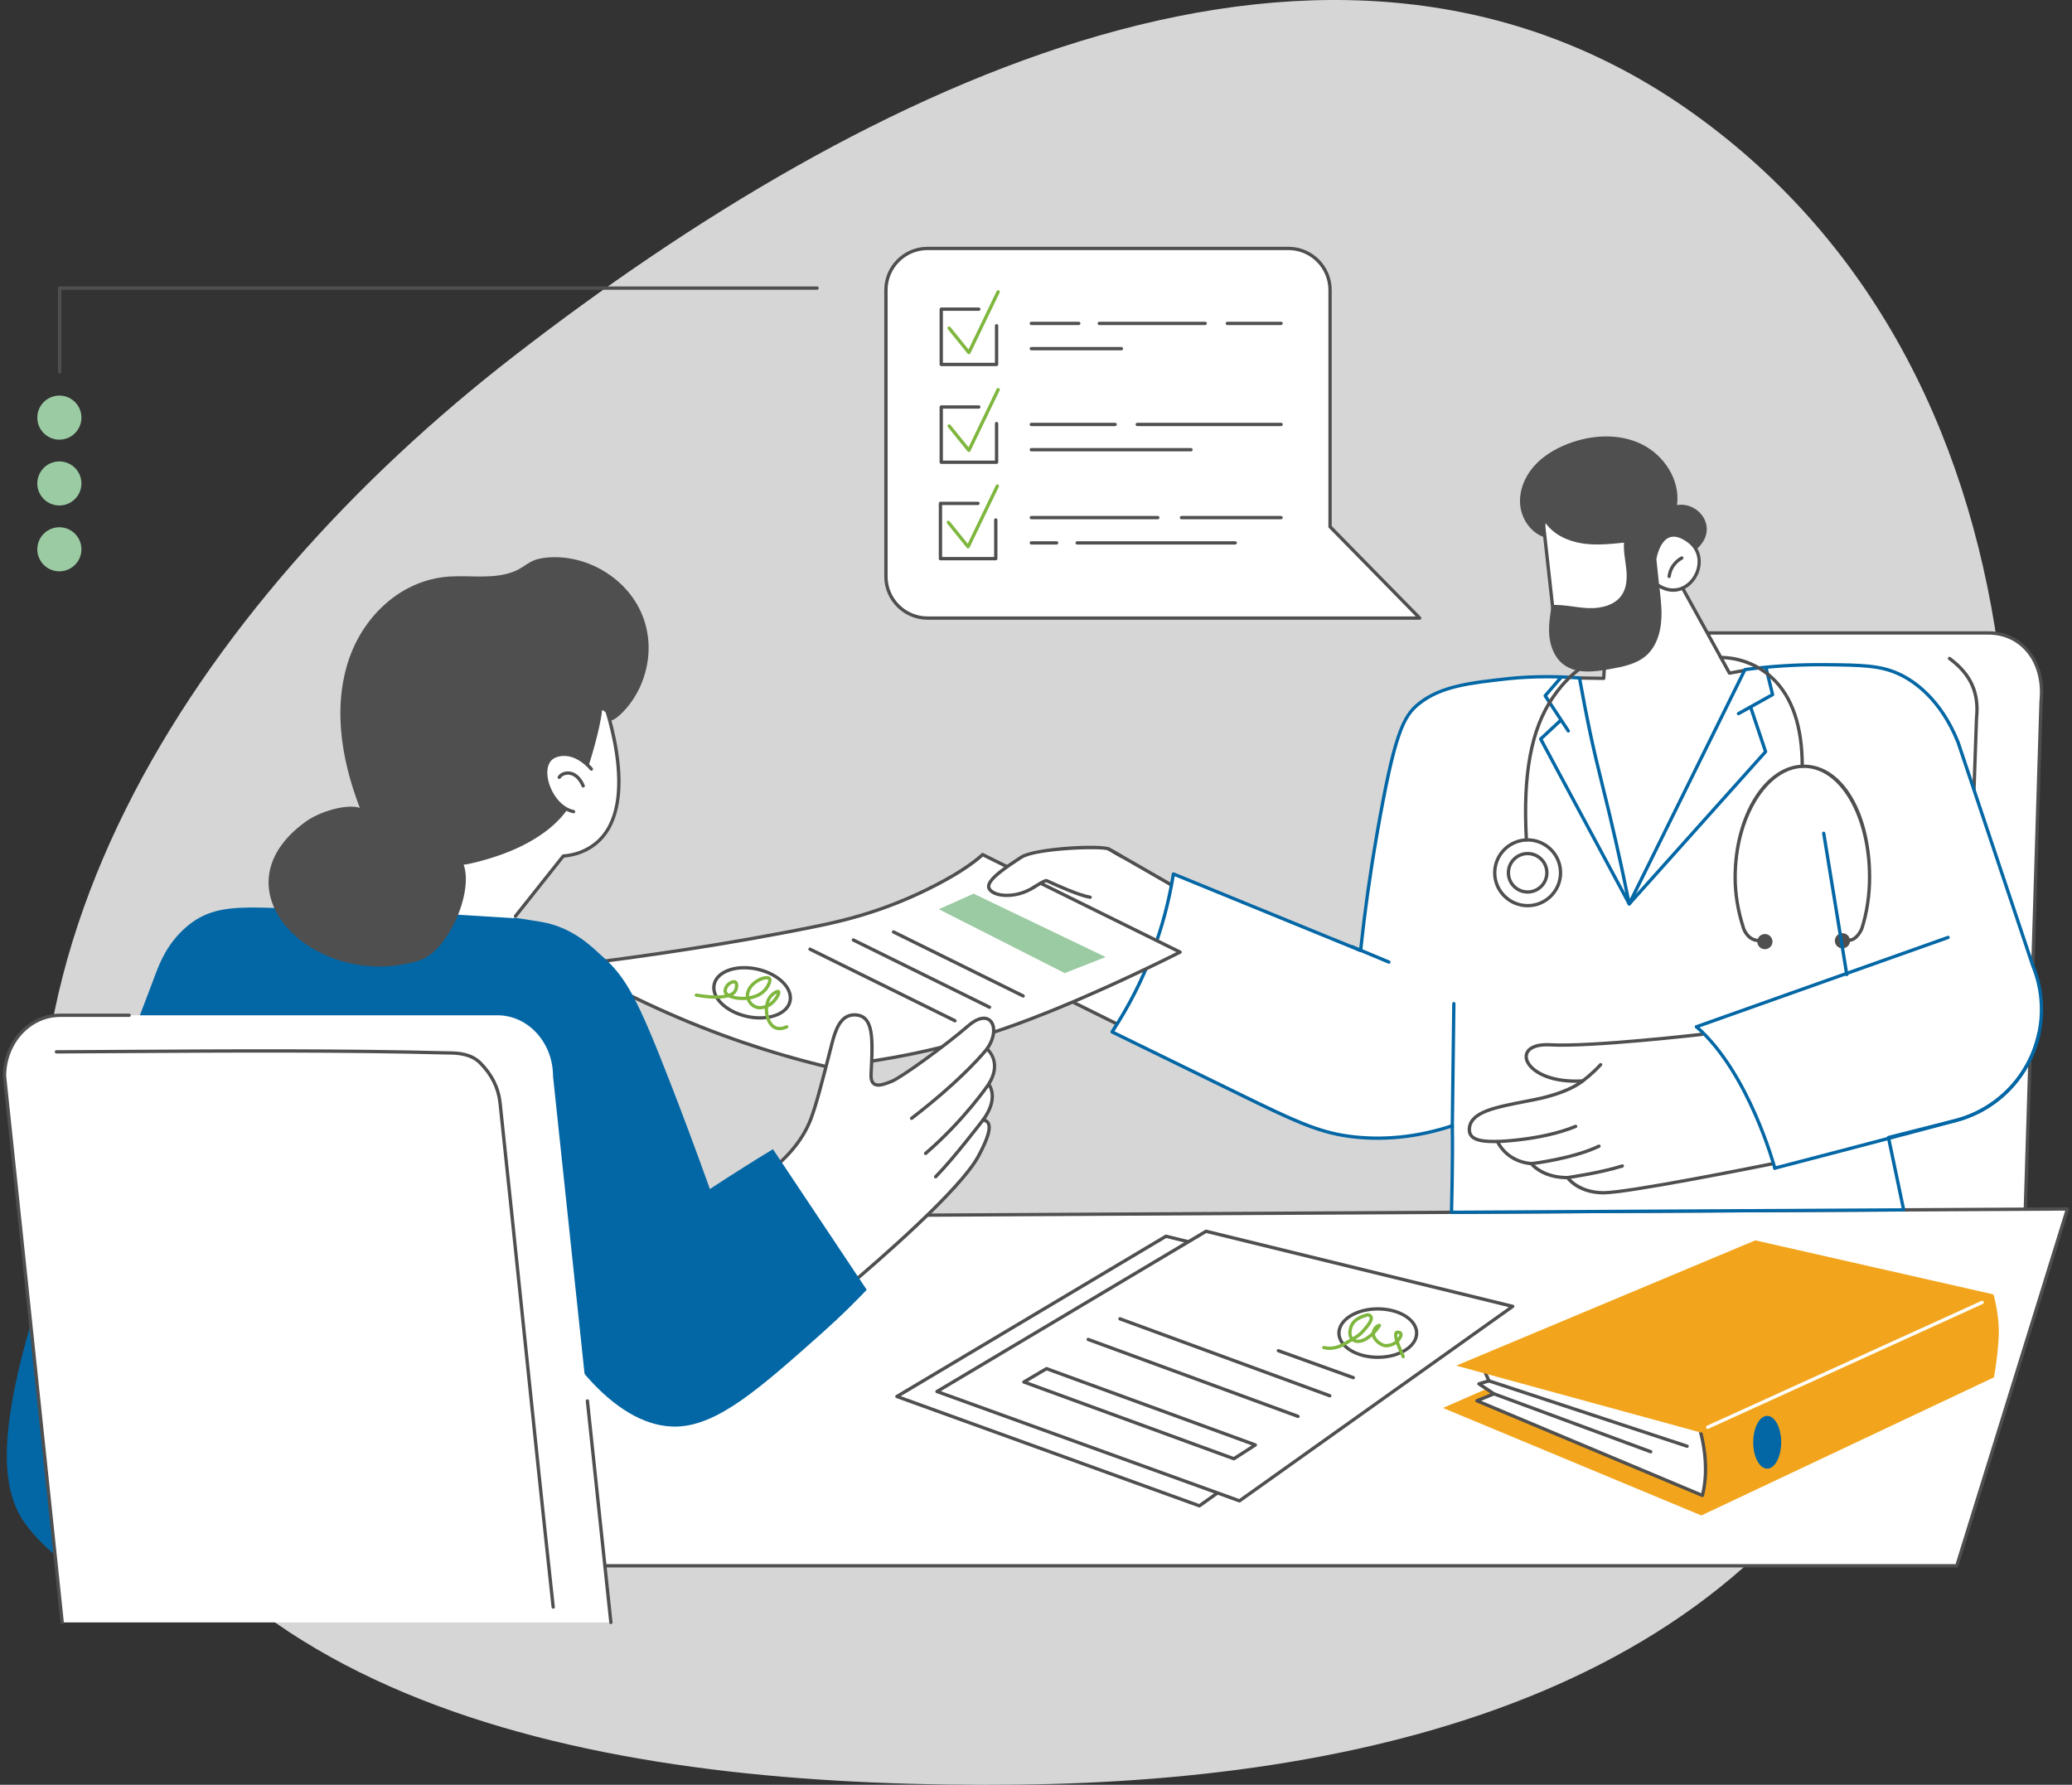
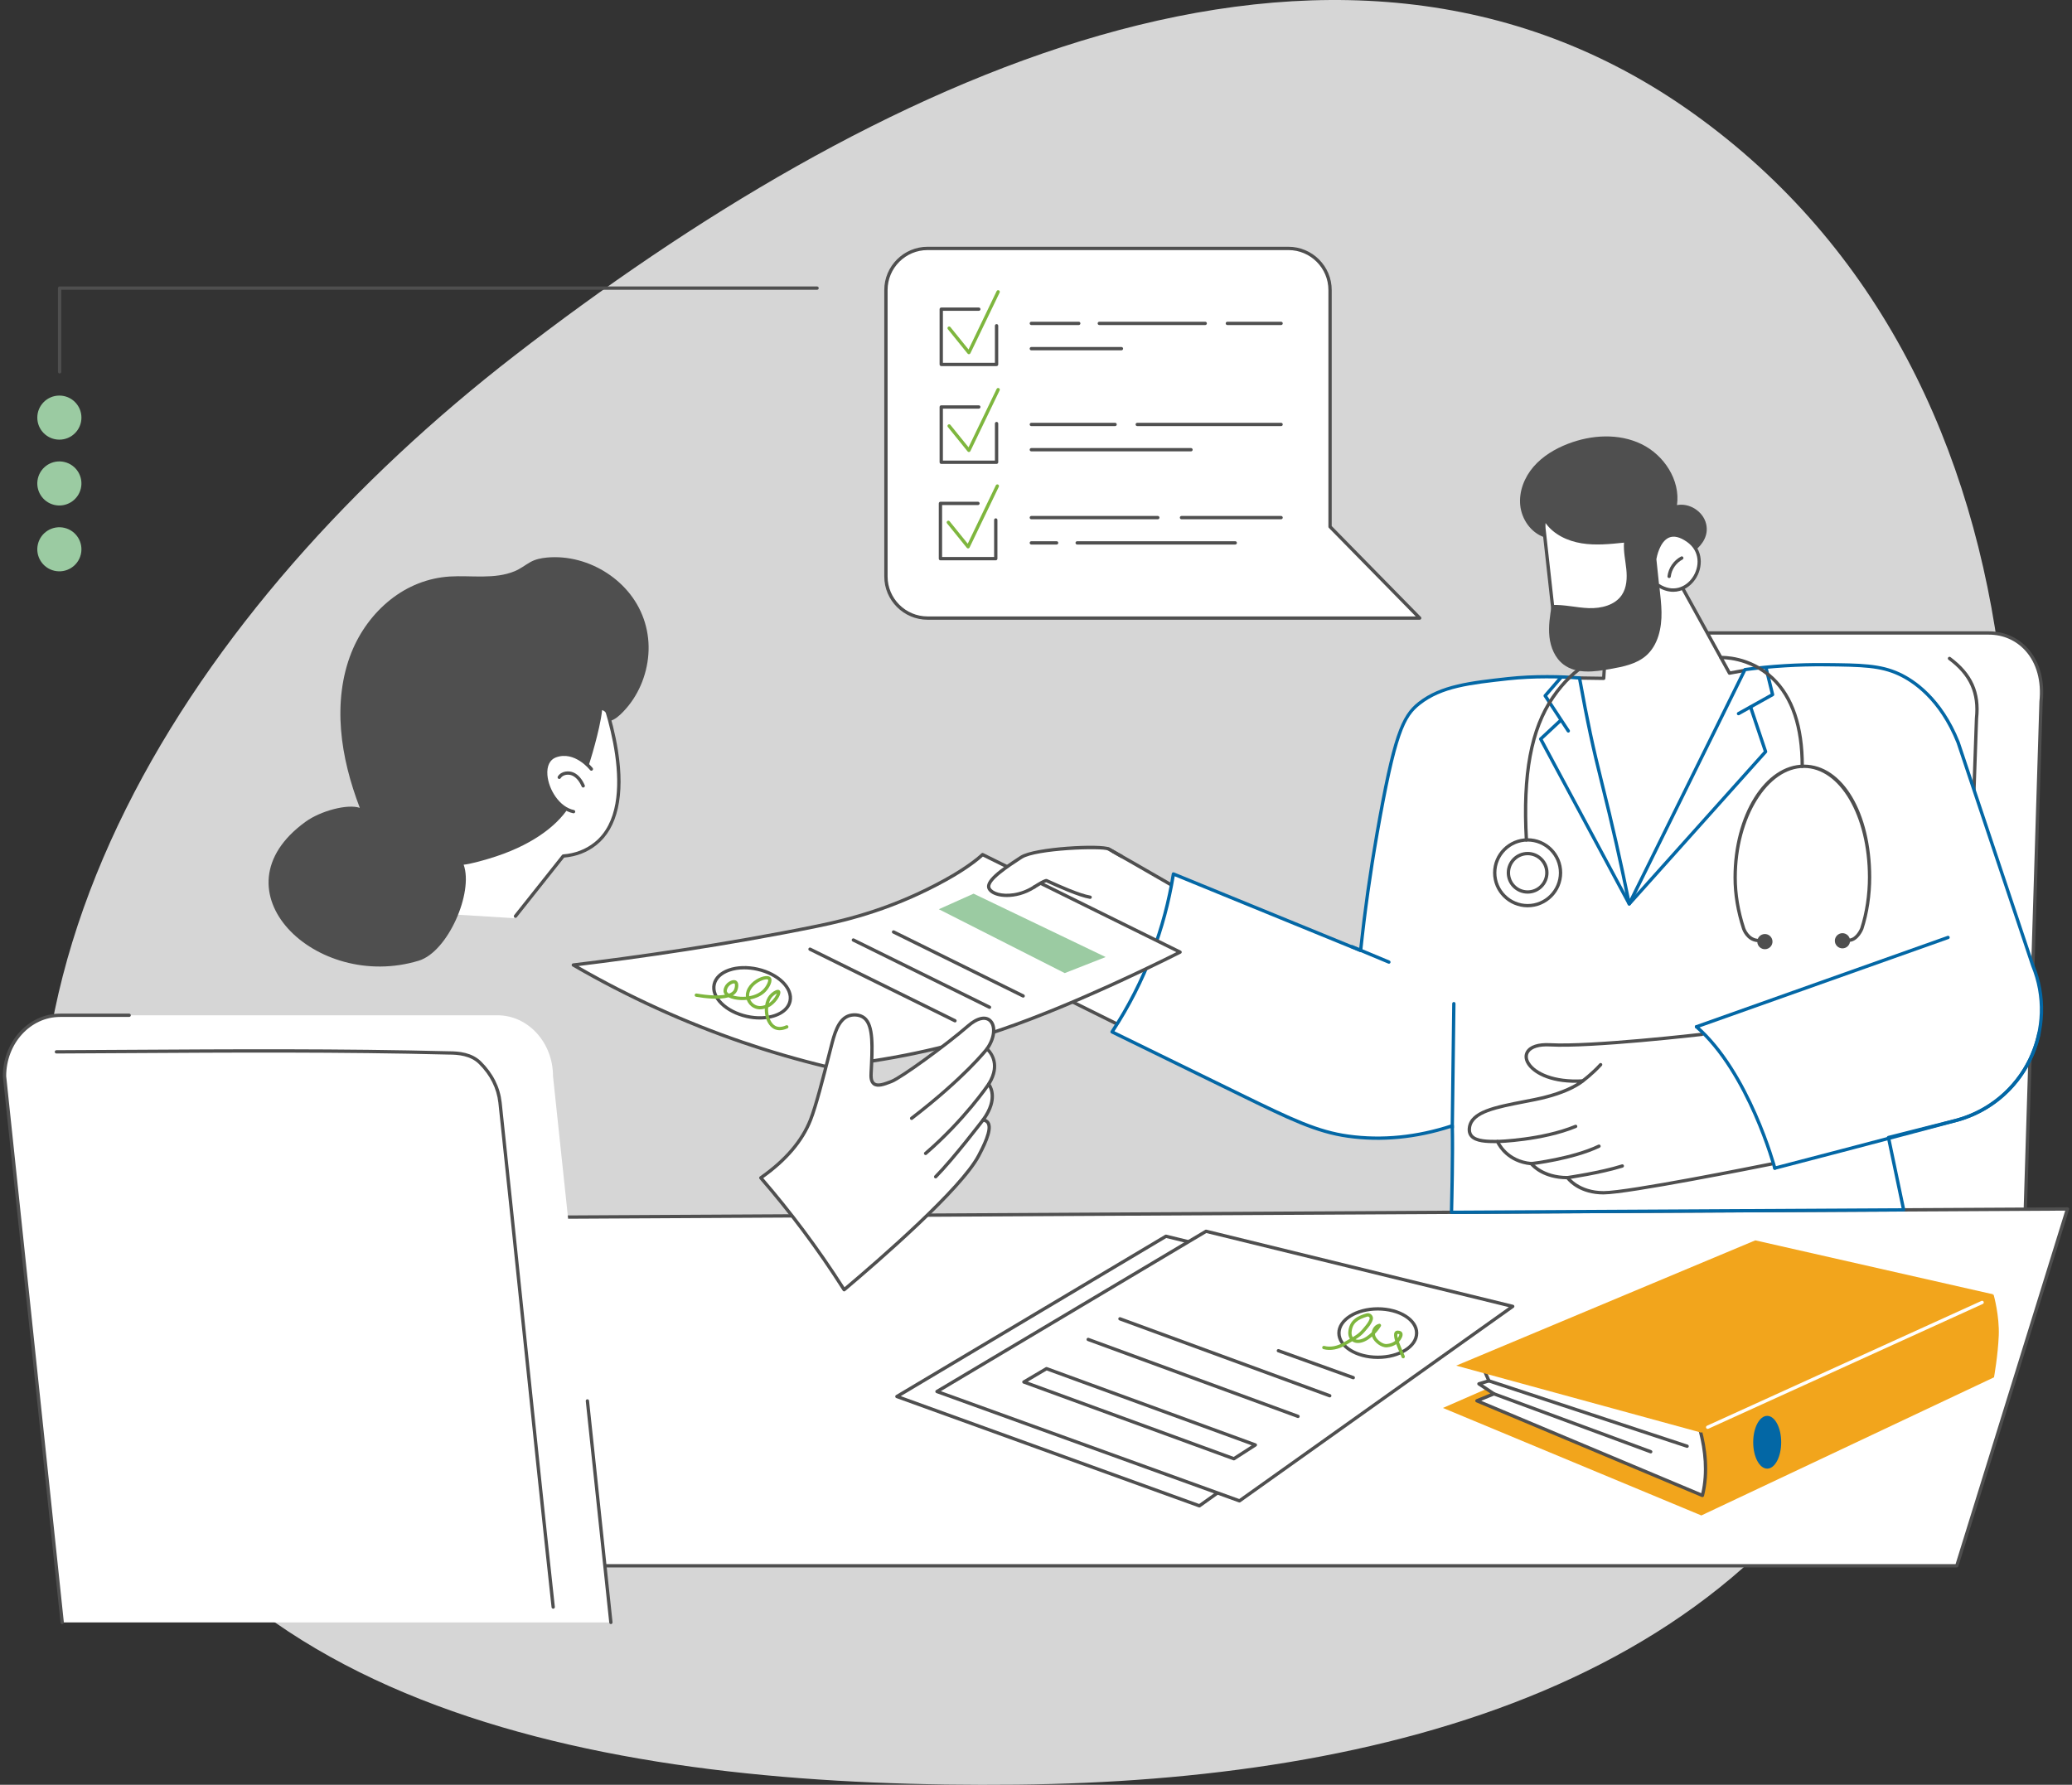
<svg xmlns="http://www.w3.org/2000/svg" width="722" height="622" viewBox="0 0 722 622" fill="none">
  <rect x="0" y="0" width="722" height="622" fill="#333333" stroke="none" />
  <path fill-rule="evenodd" clip-rule="evenodd" d="M354.341 621.944C480.701 620.652 614.215 587.263 662.096 468.92C722.199 320.368 719.571 132.087 589.996 39.495C463.837 -50.656 301.973 28.971 179.303 123.925C68.271 209.87 -20.005 342.131 26.84 475.413C71.062 601.233 222.386 623.292 354.341 621.944Z" fill="white" fill-opacity="0.8" />
  <g clip-path="url(#clip0_926_10048)">
    <path d="M494.696 215.402H323.223C315.21 215.402 308.711 208.913 308.711 200.905V101.075C308.711 93.07 315.207 86.578 323.223 86.578H448.952C456.966 86.578 463.465 93.067 463.465 101.075V183.567L494.696 215.402Z" fill="white" />
    <path d="M494.695 215.978H323.223C314.902 215.978 308.133 209.216 308.133 200.904V101.074C308.133 92.762 314.902 86 323.223 86H448.952C457.273 86 464.042 92.762 464.042 101.074V183.33L495.107 214.997C495.27 215.162 495.318 215.411 495.228 215.624C495.139 215.839 494.929 215.978 494.695 215.978ZM323.223 87.154C315.54 87.154 309.288 93.399 309.288 101.074V200.906C309.288 208.581 315.54 214.826 323.223 214.826H493.322L463.055 183.972C462.95 183.865 462.889 183.721 462.889 183.569V101.074C462.889 93.399 456.638 87.154 448.955 87.154H323.226H323.223Z" fill="#4F4F4F" />
    <path d="M347.262 127.584H327.984C327.664 127.584 327.406 127.327 327.406 127.007V107.749C327.406 107.432 327.664 107.172 327.984 107.172H341.063C341.383 107.172 341.64 107.429 341.64 107.749C341.64 108.069 341.383 108.326 341.063 108.326H328.562V126.43H346.685V113.525C346.685 113.207 346.942 112.948 347.262 112.948C347.583 112.948 347.84 113.205 347.84 113.525V127.007C347.84 127.324 347.583 127.584 347.262 127.584Z" fill="#4F4F4F" />
    <path d="M337.617 123.448C337.444 123.448 337.279 123.37 337.168 123.233L330.284 114.719C330.084 114.47 330.123 114.108 330.37 113.909C330.617 113.709 330.982 113.746 331.182 113.995L337.494 121.801L347.288 101.452C347.427 101.167 347.771 101.043 348.06 101.182C348.346 101.321 348.47 101.665 348.33 101.953L338.14 123.123C338.053 123.302 337.883 123.422 337.686 123.446C337.665 123.448 337.641 123.448 337.62 123.448H337.617Z" fill="#7EB63E" />
    <path d="M446.406 113.279H427.679C427.359 113.279 427.102 113.022 427.102 112.702C427.102 112.382 427.359 112.125 427.679 112.125H446.406C446.726 112.125 446.984 112.382 446.984 112.702C446.984 113.022 446.726 113.279 446.406 113.279Z" fill="#4F4F4F" />
    <path d="M419.967 113.279H383.062C382.742 113.279 382.484 113.022 382.484 112.702C382.484 112.382 382.742 112.125 383.062 112.125H419.967C420.287 112.125 420.545 112.382 420.545 112.702C420.545 113.022 420.287 113.279 419.967 113.279Z" fill="#4F4F4F" />
    <path d="M375.898 113.279H359.375C359.054 113.279 358.797 113.022 358.797 112.702C358.797 112.382 359.054 112.125 359.375 112.125H375.898C376.219 112.125 376.476 112.382 376.476 112.702C376.476 113.022 376.219 113.279 375.898 113.279Z" fill="#4F4F4F" />
    <path d="M390.771 122.084H359.375C359.054 122.084 358.797 121.827 358.797 121.507C358.797 121.187 359.054 120.93 359.375 120.93H390.771C391.091 120.93 391.348 121.189 391.348 121.507C391.348 121.824 391.091 122.084 390.771 122.084Z" fill="#4F4F4F" />
    <path d="M446.406 148.498H396.281C395.96 148.498 395.703 148.241 395.703 147.921C395.703 147.601 395.96 147.344 396.281 147.344H446.406C446.727 147.344 446.984 147.601 446.984 147.921C446.984 148.241 446.727 148.498 446.406 148.498Z" fill="#4F4F4F" />
    <path d="M388.568 148.498H359.375C359.054 148.498 358.797 148.241 358.797 147.921C358.797 147.601 359.054 147.344 359.375 147.344H388.568C388.888 147.344 389.145 147.601 389.145 147.921C389.145 148.241 388.888 148.498 388.568 148.498Z" fill="#4F4F4F" />
    <path d="M415.009 157.303H359.375C359.054 157.303 358.797 157.045 358.797 156.725C358.797 156.405 359.054 156.148 359.375 156.148H415.009C415.329 156.148 415.587 156.405 415.587 156.725C415.587 157.045 415.329 157.303 415.009 157.303Z" fill="#4F4F4F" />
    <path d="M347.262 161.67H327.984C327.664 161.67 327.406 161.413 327.406 161.093V141.835C327.406 141.517 327.664 141.258 327.984 141.258H341.063C341.383 141.258 341.64 141.515 341.64 141.835C341.64 142.155 341.383 142.412 341.063 142.412H328.562V160.516H346.685V147.611C346.685 147.293 346.942 147.034 347.262 147.034C347.583 147.034 347.84 147.291 347.84 147.611V161.093C347.84 161.41 347.583 161.67 347.262 161.67Z" fill="#4F4F4F" />
    <path d="M337.617 157.534C337.444 157.534 337.279 157.456 337.168 157.319L330.284 148.805C330.084 148.556 330.123 148.194 330.37 147.995C330.617 147.795 330.982 147.832 331.182 148.081L337.494 155.887L347.288 135.538C347.427 135.252 347.771 135.129 348.06 135.268C348.346 135.407 348.47 135.751 348.33 136.039L338.14 157.209C338.053 157.388 337.883 157.508 337.686 157.532C337.665 157.532 337.641 157.534 337.62 157.534H337.617Z" fill="#7EB63E" />
    <path d="M446.405 180.967H411.703C411.382 180.967 411.125 180.71 411.125 180.39C411.125 180.07 411.382 179.812 411.703 179.812H446.405C446.725 179.812 446.982 180.07 446.982 180.39C446.982 180.71 446.725 180.967 446.405 180.967Z" fill="#4F4F4F" />
    <path d="M403.44 180.967H359.375C359.054 180.967 358.797 180.71 358.797 180.39C358.797 180.07 359.054 179.812 359.375 179.812H403.44C403.76 179.812 404.018 180.07 404.018 180.39C404.018 180.71 403.76 180.967 403.44 180.967Z" fill="#4F4F4F" />
    <path d="M430.426 189.771H375.343C375.023 189.771 374.766 189.514 374.766 189.194C374.766 188.874 375.023 188.617 375.343 188.617H430.426C430.747 188.617 431.004 188.874 431.004 189.194C431.004 189.514 430.747 189.771 430.426 189.771Z" fill="#4F4F4F" />
    <path d="M368.187 189.771H359.375C359.054 189.771 358.797 189.514 358.797 189.194C358.797 188.874 359.054 188.617 359.375 188.617H368.187C368.507 188.617 368.764 188.874 368.764 189.194C368.764 189.514 368.507 189.771 368.187 189.771Z" fill="#4F4F4F" />
    <path d="M346.981 195.271H327.703C327.382 195.271 327.125 195.014 327.125 194.694V175.436C327.125 175.119 327.382 174.859 327.703 174.859H340.782C341.102 174.859 341.359 175.119 341.359 175.436C341.359 175.754 341.102 176.013 340.782 176.013H328.28V194.117H346.403V181.212C346.403 180.895 346.661 180.635 346.981 180.635C347.301 180.635 347.559 180.892 347.559 181.212V194.694C347.559 195.012 347.301 195.271 346.981 195.271Z" fill="#4F4F4F" />
    <path d="M337.336 191.128C337.163 191.128 336.997 191.049 336.887 190.913L330.002 182.399C329.803 182.15 329.842 181.788 330.089 181.589C330.336 181.389 330.701 181.426 330.9 181.675L337.213 189.481L347.007 169.132C347.146 168.846 347.49 168.723 347.779 168.862C348.065 169.001 348.188 169.345 348.049 169.633L337.859 190.803C337.772 190.981 337.601 191.102 337.404 191.126C337.383 191.126 337.36 191.128 337.339 191.128H337.336Z" fill="#7EB63E" />
    <path d="M705.675 423.243L711.218 244.515C712.77 230.039 704.01 220.594 693.027 220.594H576.869C568.115 220.594 560.941 225.454 559.415 236.932L547.516 423.246H705.675V423.243Z" fill="white" />
    <path d="M705.673 423.822H547.514C547.354 423.822 547.201 423.756 547.094 423.641C546.986 423.525 546.928 423.368 546.939 423.208L558.839 236.894C560.264 226.153 566.837 220.016 576.87 220.016H693.028C698.324 220.016 703.153 222.143 706.629 226.004C710.752 230.589 712.587 237.183 711.794 244.574L706.256 423.258C706.246 423.57 705.991 423.816 705.679 423.816L705.673 423.822ZM548.128 422.667H705.114L710.639 244.498C711.4 237.393 709.667 231.113 705.765 226.778C702.512 223.163 697.988 221.172 693.025 221.172H576.867C567.338 221.172 561.344 226.796 559.986 237.01L548.131 422.67L548.128 422.667Z" fill="#4F4F4F" />
    <path d="M683.923 387.084L688.721 250.363C689.818 240.113 685.588 234.132 679.312 229.469L683.926 387.087L683.923 387.084Z" fill="white" />
    <path d="M683.928 387.66C683.928 387.66 683.915 387.66 683.907 387.66C683.589 387.649 683.34 387.381 683.35 387.064L688.145 250.343C689.077 241.621 686.246 235.34 678.968 229.931C678.711 229.74 678.658 229.38 678.85 229.123C679.039 228.869 679.404 228.814 679.658 229.005C687.302 234.686 690.274 241.294 689.298 250.424L684.506 387.106C684.495 387.418 684.238 387.662 683.928 387.662V387.66Z" fill="#4F4F4F" />
    <path d="M133.953 424.497L720.429 421.328L681.862 545.672H55.984L133.953 424.497Z" fill="white" />
    <path d="M681.86 546.248H55.983C55.77 546.248 55.578 546.132 55.476 545.946C55.376 545.76 55.384 545.534 55.497 545.359L133.466 424.183C133.571 424.018 133.752 423.919 133.949 423.919L720.424 420.75H720.427C720.611 420.75 720.781 420.837 720.892 420.983C721.002 421.13 721.034 421.322 720.978 421.498L682.411 545.841C682.335 546.082 682.112 546.248 681.86 546.248ZM57.038 545.094H681.435L719.642 421.909L134.269 425.073L57.041 545.094H57.038Z" fill="#4F4F4F" />
    <path d="M20.781 130.157C20.46 130.157 20.203 129.9 20.203 129.58V100.413C20.203 100.096 20.46 99.836 20.781 99.836H284.711C285.031 99.836 285.289 100.093 285.289 100.413C285.289 100.733 285.031 100.99 284.711 100.99H21.358V129.583C21.358 129.9 21.101 130.16 20.781 130.16V130.157Z" fill="#4F4F4F" />
    <path d="M20.688 153.219C24.934 153.219 28.376 149.781 28.376 145.539C28.376 141.298 24.934 137.859 20.688 137.859C16.442 137.859 13 141.298 13 145.539C13 149.781 16.442 153.219 20.688 153.219Z" fill="#9BCBA2" />
    <path d="M28.169 170.249C29.144 166.121 26.585 161.985 22.452 161.01C18.32 160.036 14.179 162.593 13.204 166.721C12.228 170.849 14.788 174.985 18.92 175.959C23.053 176.934 27.193 174.377 28.169 170.249Z" fill="#9BCBA2" />
    <path d="M28.169 193.194C29.144 189.066 26.585 184.93 22.452 183.956C18.32 182.981 14.179 185.538 13.204 189.666C12.228 193.794 14.788 197.93 18.92 198.905C23.053 199.879 27.193 197.322 28.169 193.194Z" fill="#9BCBA2" />
    <path d="M548.115 236.252L558.821 236.407L561.378 194.18L583.497 199.861L602.647 234.584L609.075 233.416L581.497 320.892L546.109 315.211L548.115 236.252Z" fill="white" />
    <path d="M581.496 321.471C581.465 321.471 581.436 321.471 581.404 321.463L546.017 315.782C545.731 315.737 545.524 315.486 545.531 315.197L547.54 236.238C547.548 235.921 547.821 235.672 548.126 235.677L558.28 235.824L560.803 194.145C560.813 193.972 560.9 193.815 561.039 193.713C561.178 193.61 561.357 193.576 561.522 193.621L583.639 199.302C583.794 199.341 583.925 199.444 584.001 199.583L602.951 233.941L608.97 232.847C609.169 232.81 609.371 232.881 609.505 233.033C609.639 233.185 609.684 233.395 609.623 233.589L582.045 321.065C581.969 321.309 581.743 321.469 581.494 321.469L581.496 321.471ZM546.697 314.722L581.095 320.244L608.234 234.156L602.749 235.153C602.505 235.197 602.261 235.079 602.14 234.864L583.111 200.359L561.914 194.914L559.398 236.443C559.38 236.75 559.114 236.976 558.812 236.986L548.68 236.839L546.7 314.722H546.697Z" fill="#4F4F4F" />
    <path d="M418.546 314.479C410.75 309.897 402.87 305.325 394.906 300.767C392.052 299.135 389.203 297.511 386.359 295.901C373.533 295.757 360.22 301.858 359.503 302.595C359.101 303.009 361.703 311.119 361.703 311.119C361.402 311.555 361.155 312.024 360.963 312.523C360.036 314.936 359.138 319.515 365.361 320.061C365.361 320.061 359.921 325.312 363.786 331.851C363.786 331.851 359.829 341.018 365.976 345.328C376.552 350.576 387.129 355.822 397.703 361.071C404.65 345.54 411.598 330.012 418.543 314.482L418.546 314.479Z" fill="white" />
    <path d="M397.704 361.644C397.615 361.644 397.528 361.623 397.447 361.584L365.72 345.841C365.694 345.828 365.67 345.812 365.646 345.796C359.807 341.705 362.54 333.5 363.149 331.895C360.242 326.707 362.855 322.276 364.236 320.49C362.422 320.154 361.138 319.396 360.411 318.232C359.255 316.385 359.783 313.996 360.429 312.314C360.602 311.863 360.82 311.433 361.075 311.029C358.473 302.83 358.817 302.476 359.095 302.19C360.009 301.248 373.392 295.32 385.93 295.32C386.077 295.32 386.222 295.32 386.369 295.32C386.466 295.32 386.563 295.347 386.647 295.396C389.493 297.009 392.342 298.63 395.197 300.265C403.061 304.763 411.014 309.379 418.841 313.98C419.096 314.129 419.196 314.444 419.075 314.712L398.235 361.301C398.171 361.445 398.051 361.555 397.901 361.608C397.838 361.631 397.772 361.642 397.707 361.642L397.704 361.644ZM366.274 344.829L397.423 360.283L417.81 314.714C410.129 310.203 402.331 305.678 394.621 301.267C391.812 299.659 389.008 298.061 386.206 296.474C386.109 296.474 386.014 296.474 385.917 296.474C374.004 296.474 361.655 301.865 360.043 302.909C360.109 303.75 361.001 306.998 362.246 310.911C362.301 311.084 362.277 311.291 362.18 311.444C361.907 311.837 361.681 312.27 361.505 312.726C361.054 313.901 360.439 316.099 361.39 317.618C362.054 318.678 363.409 319.307 365.418 319.483C365.644 319.504 365.835 319.651 365.911 319.863C365.988 320.076 365.932 320.314 365.77 320.472C365.562 320.674 360.707 325.497 364.289 331.554C364.383 331.711 364.394 331.905 364.323 332.076C364.286 332.162 360.642 340.829 366.279 344.826L366.274 344.829Z" fill="#4F4F4F" />
    <path d="M365.359 320.641C365.183 320.641 365.01 320.562 364.897 320.41C364.705 320.155 364.758 319.793 365.012 319.602C366.412 318.555 368.628 317.763 368.722 317.729C369.022 317.622 369.353 317.779 369.46 318.081C369.568 318.38 369.41 318.71 369.108 318.818C369.087 318.826 366.961 319.586 365.705 320.525C365.6 320.604 365.48 320.641 365.359 320.641Z" fill="#4F4F4F" />
    <path d="M375.206 335.861C370.154 335.861 365.078 332.624 364.826 332.462C364.558 332.289 364.482 331.932 364.655 331.664C364.829 331.397 365.186 331.321 365.454 331.494C365.522 331.538 372.438 335.945 377.719 334.363C379.743 333.757 381.024 332.758 381.526 331.392C382.111 329.805 381.513 327.997 380.759 326.835C380.586 326.568 380.662 326.211 380.93 326.038C381.198 325.865 381.555 325.941 381.728 326.209C382.167 326.885 383.527 329.293 382.608 331.79C381.972 333.514 380.439 334.752 378.047 335.468C377.122 335.746 376.164 335.861 375.203 335.861H375.206Z" fill="#4F4F4F" />
    <path d="M371.587 347.315C368.832 347.315 367.275 346.232 367.178 346.161C366.918 345.975 366.86 345.616 367.047 345.356C367.233 345.099 367.593 345.039 367.85 345.222C367.989 345.319 371.19 347.491 376.794 344.889C379.595 343.588 380.359 341.629 380.509 340.215C380.727 338.135 379.734 336.052 378.653 335.242C378.398 335.05 378.345 334.688 378.537 334.434C378.729 334.18 379.091 334.127 379.346 334.319C380.669 335.31 381.927 337.755 381.659 340.336C381.48 342.046 380.575 344.406 377.282 345.936C375.04 346.977 373.125 347.315 371.587 347.315Z" fill="#4F4F4F" />
    <path d="M682.141 390.322C705.25 383.833 717.502 358.642 708.328 336.483C699.658 310.563 690.987 284.646 682.314 258.726C675.679 242.214 665.47 236.633 661.723 234.899C655.201 231.885 648.707 231.764 635.986 231.649C624.285 231.542 614.646 232.481 608.032 233.359L567.705 315.009C565.025 301.663 561.921 287.801 558.326 273.49C555.078 260.554 553.159 251.615 550.386 236.286C544.932 235.814 534.844 235.494 525.565 236.52C512.242 237.994 502.219 239.103 494.552 245.126C488.883 249.58 485.882 255.94 479.811 290.639C476.923 307.153 475.19 321.107 474.121 331.266C452.374 322.369 430.625 313.472 408.879 304.578C407.647 312.31 405.473 321.784 401.529 332.184C397.231 343.521 392.069 352.688 387.5 359.62C395.611 363.589 415.748 373.43 432.198 381.467C449.883 390.104 458.947 394.456 469.741 395.953C484.829 398.049 497.7 395.088 506.058 392.334C506.315 402.385 505.782 422.49 505.782 422.49C505.782 422.49 611.164 421.921 663.333 421.64L658.047 396.425C658.047 396.425 680.637 390.728 682.141 390.322Z" fill="white" />
    <path d="M505.784 423.065C505.629 423.065 505.48 423.002 505.372 422.892C505.262 422.779 505.204 422.63 505.206 422.472C505.212 422.276 505.711 403.267 505.501 393.119C493.398 396.998 481.346 398.142 469.664 396.521C458.557 394.979 449.105 390.362 431.945 381.982C415.498 373.948 395.358 364.104 387.247 360.135C387.097 360.062 386.987 359.928 386.943 359.768C386.898 359.608 386.927 359.438 387.019 359.299C392.661 350.74 397.361 341.547 400.99 331.978C404.354 323.11 406.817 313.861 408.311 304.487C408.34 304.314 408.445 304.162 408.597 304.075C408.749 303.989 408.936 303.978 409.099 304.044L473.629 330.441C475.039 317.2 476.927 303.779 479.243 290.541C485.164 256.697 488.171 249.405 494.197 244.67C501.995 238.546 512.37 237.397 525.504 235.944C534.455 234.952 544.532 235.196 550.438 235.708C550.698 235.731 550.91 235.923 550.958 236.18C553.691 251.288 555.618 260.319 558.89 273.347C562.198 286.522 565.242 299.933 567.938 313.234L607.514 233.103C607.598 232.93 607.766 232.812 607.955 232.786C617.166 231.564 626.592 230.987 635.99 231.07C648.373 231.183 655.197 231.246 661.964 234.373C667.095 236.744 676.631 243.034 682.849 258.507L708.873 336.295C713.295 346.971 712.93 359.097 707.859 369.526C702.787 379.954 693.47 387.734 682.298 390.871C682.298 390.871 682.295 390.871 682.293 390.871C680.914 391.244 662.24 395.954 658.726 396.841L663.899 421.512C663.936 421.683 663.891 421.859 663.784 421.992C663.673 422.126 663.511 422.205 663.337 422.208L505.787 423.06H505.784V423.065ZM506.06 391.755C506.178 391.755 506.294 391.792 506.393 391.86C506.543 391.965 506.635 392.135 506.637 392.316C506.866 401.297 506.462 418.493 506.378 421.909L662.626 421.064L657.484 396.542C657.421 396.238 657.608 395.939 657.907 395.865C658.133 395.808 680.491 390.168 681.991 389.764C692.845 386.714 701.896 379.157 706.822 369.025C711.751 358.892 712.105 347.112 707.794 336.702L681.767 258.908C675.71 243.836 666.457 237.722 661.481 235.422C655.203 232.521 649.127 232.345 635.979 232.225C626.745 232.141 617.476 232.699 608.414 233.888L568.225 315.259C568.117 315.48 567.881 315.611 567.631 315.577C567.387 315.545 567.187 315.362 567.14 315.118C564.362 301.292 561.211 287.33 557.769 273.625C554.521 260.697 552.596 251.695 549.899 236.82C543.994 236.34 534.281 236.133 525.632 237.09C512.173 238.58 502.449 239.658 494.911 245.578C489.567 249.775 486.579 255.314 480.383 290.737C478.025 304.206 476.113 317.861 474.698 331.325C474.679 331.506 474.577 331.666 474.419 331.76C474.265 331.852 474.073 331.868 473.905 331.8L409.335 305.387C407.82 314.593 405.375 323.674 402.072 332.387C398.491 341.832 393.874 350.913 388.345 359.388C396.807 363.527 416.39 373.098 432.455 380.946C450.793 389.903 459.342 393.924 469.824 395.38C481.567 397.009 493.698 395.8 505.879 391.784C505.939 391.766 505.999 391.755 506.06 391.755Z" fill="#0367A5" />
    <path d="M483.967 335.862C483.894 335.862 483.818 335.849 483.744 335.817L470.933 330.477C470.639 330.354 470.5 330.015 470.623 329.722C470.747 329.428 471.085 329.289 471.379 329.412L484.19 334.752C484.484 334.876 484.624 335.214 484.5 335.508C484.408 335.728 484.193 335.862 483.967 335.862Z" fill="#0367A5" />
    <path d="M506.054 393.544H506.046C505.729 393.539 505.471 393.279 505.477 392.959L506.025 349.765C506.028 349.447 506.288 349.195 506.603 349.195H506.611C506.929 349.201 507.186 349.46 507.181 349.78L506.632 392.975C506.629 393.292 506.369 393.544 506.054 393.544Z" fill="#0367A5" />
    <path d="M605.788 249.277C605.586 249.277 605.389 249.17 605.284 248.981C605.129 248.703 605.229 248.351 605.507 248.196L617.003 241.781L614.821 232.91C614.745 232.6 614.934 232.288 615.243 232.212C615.553 232.136 615.866 232.325 615.942 232.634L618.229 241.933C618.292 242.185 618.176 242.447 617.951 242.575L606.072 249.206C605.982 249.256 605.885 249.28 605.791 249.28L605.788 249.277Z" fill="#0367A5" />
    <path d="M546.486 255.31C546.297 255.31 546.113 255.218 546.003 255.051L537.939 242.794C537.797 242.578 537.815 242.295 537.983 242.098L543.655 235.544C543.865 235.302 544.23 235.276 544.469 235.483C544.711 235.691 544.737 236.055 544.529 236.296L539.144 242.521L546.966 254.413C547.142 254.678 547.066 255.037 546.801 255.213C546.704 255.276 546.593 255.308 546.483 255.308L546.486 255.31Z" fill="#0367A5" />
    <path d="M567.714 315.587C567.69 315.587 567.669 315.587 567.646 315.582C567.459 315.561 567.294 315.448 567.205 315.283L536.349 257.809C536.226 257.578 536.273 257.292 536.465 257.114L543.389 250.653C543.623 250.436 543.988 250.449 544.206 250.682C544.424 250.916 544.411 251.28 544.177 251.498L537.578 257.654L567.832 314.011L614.573 261.827L609.464 246.611C609.361 246.31 609.524 245.982 609.829 245.882C610.131 245.78 610.459 245.942 610.561 246.247L615.779 261.78C615.844 261.977 615.799 262.194 615.66 262.349L568.145 315.398C568.034 315.521 567.877 315.59 567.714 315.59V315.587Z" fill="#0367A5" />
    <path d="M627.999 267.629C627.679 267.629 627.421 267.369 627.421 267.052C627.437 253.431 624.026 243.265 617.286 236.833C609.451 229.36 599.777 229.725 599.675 229.73C599.368 229.749 599.087 229.499 599.071 229.182C599.055 228.865 599.302 228.594 599.62 228.579C600.032 228.558 609.892 228.185 618.084 235.999C625.061 242.653 628.592 253.103 628.577 267.052C628.577 267.369 628.317 267.629 627.999 267.629Z" fill="#4F4F4F" />
    <path d="M612.352 328.326C612.334 328.326 612.313 328.326 612.292 328.323C608.45 327.932 607.095 323.987 607.04 323.82C605.026 317.622 604.047 311.728 604.047 305.797C604.047 284.111 615.051 266.469 628.574 266.469C642.097 266.469 652.04 283.34 652.04 305.713C652.04 312.011 651.093 318.272 649.302 323.82C649.223 324.022 647.645 327.932 644.568 328.239C644.258 328.271 643.966 328.04 643.935 327.723C643.903 327.405 644.134 327.122 644.452 327.09C646.836 326.854 648.199 323.465 648.212 323.431C649.956 318.031 650.885 311.893 650.885 305.713C650.885 284.355 641.086 267.623 628.574 267.623C616.062 267.623 605.202 284.748 605.202 305.797C605.202 311.604 606.163 317.38 608.138 323.458C608.148 323.486 609.319 326.86 612.41 327.172C612.728 327.203 612.959 327.486 612.927 327.804C612.896 328.1 612.646 328.323 612.352 328.323V328.326Z" fill="#4F4F4F" />
    <path d="M615.593 330.731C617.017 330.395 617.899 328.97 617.563 327.547C617.226 326.125 615.8 325.244 614.375 325.58C612.951 325.915 612.069 327.341 612.405 328.763C612.742 330.186 614.169 331.067 615.593 330.731Z" fill="#4F4F4F" />
    <path d="M643.886 329.731C644.92 328.697 644.921 327.021 643.886 325.988C642.851 324.954 641.174 324.954 640.139 325.988C639.104 327.022 639.104 328.697 640.139 329.731C641.174 330.764 642.851 330.764 643.886 329.731Z" fill="#4F4F4F" />
    <path d="M531.881 293.287C531.577 293.287 531.322 293.049 531.306 292.742C530.02 269.78 532.982 253.885 540.625 242.722C548.736 230.877 557.317 228.674 557.679 228.587C557.987 228.511 558.302 228.702 558.378 229.009C558.454 229.319 558.265 229.631 557.955 229.707C557.871 229.728 549.421 231.921 541.581 243.373C534.09 254.316 531.191 269.982 532.464 292.676C532.483 292.994 532.239 293.266 531.921 293.285C531.91 293.285 531.9 293.285 531.889 293.285L531.881 293.287Z" fill="#4F4F4F" />
    <path d="M532.313 316.201C525.669 316.201 520.266 310.803 520.266 304.167C520.266 297.531 525.669 292.133 532.313 292.133C538.956 292.133 544.36 297.531 544.36 304.167C544.36 310.803 538.956 316.201 532.313 316.201ZM532.313 293.287C526.307 293.287 521.421 298.168 521.421 304.167C521.421 310.166 526.307 315.047 532.313 315.047C538.318 315.047 543.204 310.166 543.204 304.167C543.204 298.168 538.318 293.287 532.313 293.287Z" fill="#4F4F4F" />
    <path d="M532.312 311.437C528.298 311.437 525.031 308.175 525.031 304.164C525.031 300.154 528.298 296.891 532.312 296.891C536.327 296.891 539.594 300.154 539.594 304.164C539.594 308.175 536.327 311.437 532.312 311.437ZM532.312 298.047C528.936 298.047 526.187 300.791 526.187 304.167C526.187 307.542 528.933 310.286 532.312 310.286C535.692 310.286 538.438 307.542 538.438 304.167C538.438 300.791 535.692 298.047 532.312 298.047Z" fill="#4F4F4F" />
    <path d="M594.064 360.055C594.064 360.055 554.741 364.939 540.11 364.128C525.479 363.315 530.762 377.93 551.49 376.713C551.49 376.713 547.018 380.773 534.827 383.207C522.635 385.644 512.96 386.908 512.056 392.876C511.303 397.849 517.352 397.823 521.821 397.823C521.821 397.823 524.668 404.724 533.609 405.537C533.609 405.537 537.266 410.407 546.207 410.407C546.207 410.407 549.865 415.685 558.805 415.685C567.746 415.685 618.026 405.497 618.026 405.497C618.026 405.497 613.164 373.046 594.064 360.055Z" fill="white" />
    <path d="M558.806 416.262C550.679 416.262 546.79 412.068 545.921 410.982C537.936 410.89 534.134 407.04 533.315 406.085C525.385 405.262 522.184 399.864 521.454 398.397C518.122 398.397 514.097 398.334 512.314 396.265C511.55 395.376 511.269 394.206 511.484 392.787C512.364 386.99 520.711 385.369 531.277 383.313C532.396 383.095 533.543 382.872 534.714 382.639C542.739 381.036 547.391 378.704 549.573 377.356C539.648 377.487 533.958 374.017 532.033 370.841C531.065 369.243 530.973 367.63 531.771 366.303C532.981 364.294 535.956 363.315 540.144 363.546C554.557 364.346 592.594 359.94 592.975 359.895C593.305 359.856 593.578 360.084 593.615 360.401C593.652 360.719 593.426 361.005 593.108 361.041C592.725 361.086 554.591 365.503 540.079 364.698C536.395 364.493 533.722 365.293 532.761 366.896C532.194 367.84 532.285 369.028 533.021 370.243C535.053 373.595 541.541 376.716 551.456 376.131C551.706 376.118 551.929 376.257 552.023 376.483C552.118 376.708 552.06 376.968 551.879 377.133C551.692 377.304 547.15 381.327 534.94 383.767C533.766 384 532.619 384.226 531.498 384.443C521.378 386.41 513.383 387.966 512.626 392.957C512.461 394.043 512.647 394.877 513.188 395.509C514.669 397.23 518.548 397.241 521.685 397.241H521.819C522.053 397.241 522.263 397.382 522.352 397.597C522.465 397.865 525.191 404.189 533.659 404.957C533.822 404.973 533.971 405.054 534.068 405.186C534.103 405.23 537.692 409.826 546.205 409.826C546.394 409.826 546.572 409.917 546.68 410.075C546.714 410.125 550.301 415.103 558.803 415.103C567.305 415.103 612.124 406.09 617.229 405.062C617.541 404.999 617.846 405.201 617.909 405.513C617.972 405.826 617.769 406.13 617.457 406.193C612.342 407.224 567.232 416.254 558.803 416.254L558.806 416.262Z" fill="#4F4F4F" />
    <path d="M521.82 398.399C521.508 398.399 521.25 398.15 521.242 397.838C521.234 397.52 521.487 397.253 521.804 397.245C521.957 397.24 537.28 396.783 548.829 392.012C549.125 391.892 549.461 392.031 549.582 392.324C549.703 392.618 549.564 392.956 549.27 393.077C537.519 397.932 521.991 398.394 521.836 398.399C521.831 398.399 521.825 398.399 521.82 398.399Z" fill="#4F4F4F" />
    <path d="M533.608 406.111C533.319 406.111 533.067 405.894 533.035 405.6C532.998 405.282 533.227 404.997 533.545 404.962C533.686 404.947 547.781 403.297 556.932 398.924C557.221 398.785 557.565 398.909 557.701 399.197C557.838 399.486 557.717 399.829 557.428 399.966C548.102 404.422 533.815 406.093 533.673 406.109C533.652 406.109 533.629 406.111 533.608 406.111Z" fill="#4F4F4F" />
    <path d="M546.203 410.981C545.92 410.981 545.673 410.774 545.631 410.485C545.586 410.171 545.804 409.877 546.122 409.832C546.235 409.816 557.544 408.188 565.13 405.793C565.432 405.696 565.76 405.866 565.854 406.171C565.952 406.475 565.783 406.797 565.479 406.895C557.801 409.316 546.4 410.96 546.285 410.976C546.256 410.978 546.229 410.981 546.203 410.981Z" fill="#4F4F4F" />
    <path d="M551.484 376.707C551.484 376.707 554.735 374.339 557.752 371.023L551.484 376.707Z" fill="white" />
    <path d="M551.485 377.288C551.307 377.288 551.131 377.207 551.018 377.052C550.829 376.795 550.886 376.433 551.144 376.247C551.175 376.223 554.387 373.87 557.325 370.642C557.54 370.406 557.905 370.39 558.141 370.602C558.378 370.817 558.393 371.182 558.181 371.418C555.158 374.739 551.96 377.081 551.826 377.181C551.724 377.257 551.606 377.291 551.488 377.291L551.485 377.288Z" fill="#4F4F4F" />
    <path d="M618.433 407.68C618.179 407.68 617.945 407.51 617.877 407.25C617.788 406.919 608.873 374.004 590.769 358.261C590.527 358.051 590.503 357.687 590.713 357.448C590.923 357.207 591.288 357.183 591.527 357.393C609.9 373.369 618.904 406.623 618.993 406.956C619.074 407.263 618.89 407.58 618.583 407.662C618.533 407.675 618.483 407.68 618.433 407.68Z" fill="#0367A5" />
-     <path d="M643.519 340.193C643.24 340.193 642.996 339.991 642.949 339.708L634.914 290.499C634.862 290.184 635.077 289.888 635.392 289.835C635.71 289.786 636.004 289.998 636.056 290.313L644.091 339.522C644.144 339.837 643.928 340.133 643.613 340.186C643.582 340.191 643.55 340.193 643.519 340.193Z" fill="#0367A5" />
    <path d="M591.148 358.398C590.911 358.398 590.688 358.251 590.604 358.015C590.497 357.713 590.654 357.385 590.956 357.278L678.617 326.159C678.916 326.051 679.247 326.209 679.355 326.51C679.462 326.812 679.305 327.14 679.003 327.247L591.342 358.366C591.279 358.39 591.213 358.4 591.148 358.4V358.398Z" fill="#0367A5" />
    <path d="M618.438 407.679C618.18 407.679 617.947 407.506 617.878 407.246C617.797 406.936 617.983 406.622 618.291 406.543C618.708 406.436 660.3 395.624 681.994 389.769C696.173 385.788 706.886 374.354 709.953 359.933C710.019 359.621 710.323 359.422 710.638 359.49C710.951 359.556 711.15 359.862 711.082 360.175C707.926 375.018 696.898 386.784 682.299 390.884C660.592 396.741 618.997 407.553 618.58 407.66C618.53 407.674 618.482 407.679 618.432 407.679H618.438Z" fill="#0367A5" />
    <path d="M199.784 336.307C215.969 345.71 235.639 355.321 258.729 363.221C268.925 366.709 278.709 369.495 287.949 371.727C314.382 369.243 334.842 363.638 348.858 358.854C377.519 349.073 411.21 331.816 411.21 331.816L342.383 297.828C342.383 297.828 338.547 301.652 329.423 306.681C311.938 316.317 296.813 320.299 284.735 322.765C248.531 330.156 214.622 334.518 199.781 336.307H199.784Z" fill="white" />
    <path d="M287.947 372.303C287.902 372.303 287.855 372.298 287.811 372.287C277.959 369.908 268.112 367.041 258.539 363.765C238.131 356.783 218.265 347.713 199.491 336.804C199.275 336.678 199.165 336.431 199.215 336.187C199.265 335.944 199.464 335.76 199.711 335.731C220.428 333.234 251.977 328.862 284.618 322.197C296.045 319.865 311.432 315.933 329.14 306.173C338.07 301.252 341.935 297.454 341.972 297.418C342.148 297.244 342.416 297.2 342.636 297.31L411.463 331.298C411.659 331.395 411.783 331.595 411.783 331.812C411.783 332.03 411.662 332.229 411.468 332.329C411.132 332.502 377.412 349.717 349.04 359.398C329.817 365.958 309.279 370.299 287.997 372.3C287.979 372.3 287.96 372.3 287.942 372.3L287.947 372.303ZM201.568 336.67C219.835 347.154 239.121 355.902 258.914 362.674C268.422 365.926 278.203 368.778 287.989 371.143C309.147 369.147 329.563 364.83 348.67 358.307C374.185 349.599 404.05 334.776 409.919 331.823L342.489 298.522C341.418 299.508 337.482 302.897 329.702 307.185C311.855 317.022 296.357 320.98 284.851 323.33C253.061 329.822 222.308 334.142 201.568 336.67Z" fill="#4F4F4F" />
    <path d="M356.524 347.673C356.437 347.673 356.351 347.654 356.269 347.613L311.104 325.307C310.818 325.165 310.699 324.819 310.841 324.533C310.983 324.247 311.33 324.129 311.616 324.271L356.781 346.576C357.068 346.718 357.186 347.064 357.044 347.35C356.944 347.555 356.739 347.673 356.527 347.673H356.524Z" fill="#4F4F4F" />
    <path d="M344.806 351.603C344.719 351.603 344.633 351.584 344.551 351.542L297.104 328.112C296.818 327.97 296.699 327.624 296.841 327.338C296.983 327.052 297.327 326.934 297.616 327.076L345.063 350.506C345.349 350.648 345.468 350.994 345.326 351.28C345.226 351.485 345.021 351.603 344.809 351.603H344.806Z" fill="#4F4F4F" />
    <path d="M332.766 356.317C332.679 356.317 332.593 356.298 332.511 356.256L281.994 331.307C281.708 331.165 281.59 330.819 281.732 330.533C281.874 330.247 282.22 330.129 282.506 330.271L333.023 355.22C333.31 355.362 333.428 355.708 333.286 355.994C333.186 356.199 332.981 356.317 332.769 356.317H332.766Z" fill="#4F4F4F" />
    <path d="M371.012 339.128L385.267 333.531L339.248 311.445L327.141 316.87L371.012 339.128Z" fill="#9BCBA2" />
    <path d="M264.756 355.308C263.262 355.308 261.697 355.14 260.109 354.784C256.475 353.973 253.25 352.321 251.026 350.133C248.731 347.875 247.765 345.312 248.301 342.912C248.839 340.512 250.808 338.603 253.846 337.538C256.79 336.504 260.413 336.384 264.047 337.197C271.643 338.894 276.94 344.218 275.855 349.068C274.997 352.903 270.402 355.308 264.759 355.308H264.756ZM259.339 337.818C257.504 337.818 255.763 338.089 254.227 338.629C251.577 339.558 249.873 341.168 249.427 343.167C248.981 345.163 249.837 347.348 251.835 349.315C253.907 351.353 256.934 352.895 260.358 353.661C267.332 355.219 273.778 353.047 274.723 348.819C275.669 344.591 270.766 339.883 263.79 338.325C262.283 337.989 260.781 337.821 259.337 337.821L259.339 337.818Z" fill="#4F4F4F" />
    <path d="M271.653 359.032C270.997 359.032 270.469 358.901 270.07 358.743C268.552 358.143 267.365 356.569 266.814 354.429C266.564 353.469 266.465 352.475 266.499 351.512C265.462 351.806 264.007 351.979 262.536 351.179C261.465 350.597 260.633 349.602 260.205 348.461C258.711 348.608 257.235 348.522 255.964 348.259C255.142 348.089 254.428 347.848 253.845 347.554C250.626 348.488 245.753 347.929 242.541 347.376C242.226 347.32 242.016 347.024 242.071 346.709C242.126 346.395 242.423 346.185 242.738 346.24C246.921 346.958 250.327 347.09 252.632 346.665C252.44 346.447 252.301 346.216 252.215 345.975C251.802 344.808 252.669 343.501 252.845 343.25C253.446 342.405 254.467 341.741 255.389 341.597C255.885 341.518 256.321 341.605 256.644 341.846C257.66 342.61 257.232 344.593 256.778 345.484C256.474 346.082 255.985 346.555 255.365 346.922C255.618 346.998 255.893 347.069 256.198 347.132C257.319 347.365 258.616 347.449 259.921 347.339C259.905 347.21 259.892 347.079 259.887 346.948C259.874 346.654 259.884 345.592 260.612 344.299C261.922 341.967 264.774 340.367 266.772 340.168C267.783 340.068 268.279 340.375 268.518 340.653C269.466 341.757 268.095 344.217 266.872 345.534C265.467 347.042 263.461 347.913 261.384 348.296C261.736 349.08 262.334 349.757 263.09 350.166C264.411 350.885 265.753 350.573 266.625 350.263C266.843 348.944 267.328 347.748 268.053 346.867C268.864 345.878 270.172 345.023 270.965 344.96C271.312 344.934 271.53 345.054 271.65 345.162C271.787 345.282 271.944 345.511 271.931 345.912C271.895 346.943 270.681 348.991 269.001 350.279L268.946 350.321C268.694 350.515 268.279 350.835 267.678 351.092C267.594 352.081 267.672 353.13 267.935 354.143C268.394 355.921 269.329 357.209 270.5 357.673C271.141 357.928 272.254 358.075 273.922 357.332C274.213 357.201 274.554 357.332 274.686 357.623C274.817 357.915 274.686 358.256 274.394 358.387C273.315 358.869 272.401 359.035 271.658 359.035L271.653 359.032ZM270.692 346.227C270.232 346.439 269.495 346.927 268.943 347.598C268.494 348.147 268.153 348.844 267.935 349.631C268.05 349.55 268.15 349.474 268.24 349.406L268.297 349.361C269.634 348.338 270.443 346.932 270.692 346.229V346.227ZM267.15 341.301C267.074 341.301 266.984 341.306 266.885 341.314C265.488 341.453 262.846 342.675 261.617 344.86C261.027 345.912 261.032 346.736 261.04 346.89C261.045 346.99 261.053 347.09 261.066 347.187C262.954 346.856 264.768 346.09 266.021 344.745C267.276 343.397 267.875 341.676 267.638 341.4C267.612 341.369 267.47 341.298 267.15 341.298V341.301ZM255.733 342.72C255.686 342.72 255.628 342.725 255.565 342.733C254.961 342.827 254.194 343.334 253.785 343.913C253.496 344.32 253.131 345.101 253.302 345.587C253.375 345.797 253.59 346.051 253.976 346.305C254.851 345.983 255.452 345.532 255.746 344.957C256.148 344.17 256.208 342.961 255.948 342.764C255.917 342.741 255.843 342.72 255.733 342.72Z" fill="#7EB63E" />
    <path d="M386.236 295.905C383.174 294.218 361.785 295.197 355.856 298.751C350.977 301.673 343.257 306.848 344.67 309.649C346.085 312.451 353.742 313.413 360.39 309.122L364.479 306.712L379.821 312.886L385.852 302.549C385.852 302.549 389.297 297.594 386.236 295.908V295.905Z" fill="white" />
    <path d="M350.833 312.618C349.583 312.618 348.472 312.468 347.574 312.224C345.894 311.768 344.678 310.947 344.155 309.911C342.669 306.968 348.506 302.845 355.149 298.525L355.543 298.27C360.419 295.094 383.886 293.871 386.598 295.393C388.785 296.62 391.372 298.092 391.372 298.092L390.799 299.094C390.799 299.094 388.216 297.625 386.034 296.4C384.161 295.351 360.989 296.104 356.176 299.238L355.782 299.492C351.972 301.971 344.048 307.128 345.19 309.391C345.558 310.121 346.54 310.748 347.879 311.112C350.599 311.849 355.425 311.645 360.081 308.639C360.348 308.466 360.706 308.542 360.879 308.809C361.052 309.077 360.976 309.433 360.708 309.607C357.253 311.839 353.682 312.618 350.835 312.618H350.833Z" fill="#4F4F4F" />
    <path d="M379.866 313.262C379.834 313.262 379.805 313.262 379.774 313.254C375.911 312.633 368.378 309.212 365.542 307.924C365.104 307.725 364.712 307.549 364.542 307.476C364.027 307.599 362.189 308.654 360.703 309.608C360.435 309.782 360.078 309.703 359.905 309.435C359.731 309.168 359.81 308.811 360.078 308.638C364.04 306.091 364.594 306.272 364.831 306.348C364.949 306.387 365.23 306.513 366.02 306.873C368.816 308.142 376.25 311.518 379.957 312.113C380.273 312.163 380.485 312.46 380.435 312.774C380.391 313.058 380.144 313.26 379.866 313.26V313.262Z" fill="#4F4F4F" />
    <path d="M537.219 177.297L541.919 219.595C541.919 219.595 570.563 222.75 570.421 213.869C570.28 204.987 569.744 182.417 569.744 182.417L537.219 177.3V177.297Z" fill="white" />
    <path d="M552.599 220.721C547.04 220.721 542.271 220.209 541.857 220.165C541.589 220.136 541.376 219.923 541.345 219.656L536.644 177.358C536.623 177.18 536.689 177.001 536.82 176.878C536.952 176.755 537.13 176.697 537.309 176.726L569.834 181.843C570.11 181.888 570.315 182.121 570.322 182.4C570.328 182.625 570.861 205.075 571 213.857C571.021 215.158 570.504 216.299 569.461 217.245C566.376 220.052 558.966 220.723 552.596 220.723L552.599 220.721ZM542.442 219.063C545.572 219.365 563.734 220.891 568.684 216.39C569.48 215.666 569.86 214.843 569.844 213.875C569.716 205.815 569.256 186.229 569.178 182.908L537.879 177.982L542.442 219.063Z" fill="#4F4F4F" />
    <path d="M594.499 182.537C593.457 178.23 588.709 175.185 584.353 176.03C585.587 167.348 579.869 158.592 571.968 154.768C564.067 150.944 554.554 151.502 546.364 154.666C541.824 156.42 537.51 158.996 534.338 162.687C531.169 166.38 529.234 171.277 529.735 176.114C530.237 180.953 533.422 185.585 538.017 187.19C538.198 185.554 538.379 183.917 538.56 182.28C541.417 186.304 546.256 188.559 551.13 189.346C556.003 190.133 560.984 189.624 565.894 189.11C565.671 192.203 566.385 195.277 566.698 198.364C567.01 201.449 566.861 204.769 565.133 207.345C562.725 210.928 557.93 212.082 553.614 211.933C549.297 211.783 545.03 210.632 540.716 210.841C540.109 214.511 539.503 218.233 539.907 221.931C540.312 225.627 541.863 229.357 544.836 231.594C549.334 234.978 555.607 234.141 561.15 233.144C565.548 232.355 570.177 231.458 573.551 228.533C577.763 224.885 579.062 218.862 578.963 213.294C578.863 207.725 577.621 202.204 577.823 196.641C580.26 195.943 582.696 195.245 585.133 194.55C587.36 193.913 588.707 193.433 590.377 192.1C593.323 189.75 595.458 186.493 594.499 182.535V182.537Z" fill="#4F4F4F" />
    <path d="M576.594 194.865C576.594 194.865 578.542 181.64 588.134 188.355C597.726 195.07 588.16 211.077 577.536 203.796L576.594 194.865Z" fill="white" />
    <path d="M583.033 206.243C581.208 206.243 579.231 205.656 577.209 204.271C577.07 204.176 576.978 204.024 576.962 203.856L576.019 194.925C576.014 194.878 576.014 194.828 576.022 194.781C576.061 194.506 577.056 188.043 581.108 186.301C583.203 185.399 585.677 185.931 588.463 187.883C593.704 191.552 593.512 197.881 590.674 201.976C588.956 204.449 586.223 206.246 583.03 206.246L583.033 206.243ZM578.083 203.466C582.904 206.621 587.391 204.683 589.726 201.315C592.312 197.588 592.483 192.1 587.801 188.824C585.364 187.119 583.266 186.626 581.565 187.358C578.298 188.764 577.288 194.204 577.175 194.878L578.081 203.463L578.083 203.466Z" fill="#4F4F4F" />
    <path d="M581.616 201.453C581.592 201.453 581.571 201.453 581.548 201.447C581.23 201.411 581.004 201.122 581.044 200.807C581.387 197.93 583.194 195.305 585.759 193.956C586.04 193.809 586.392 193.917 586.539 194.198C586.689 194.481 586.579 194.83 586.298 194.977C584.063 196.152 582.488 198.436 582.191 200.941C582.157 201.235 581.907 201.45 581.619 201.45L581.616 201.453Z" fill="#4F4F4F" />
    <path d="M282.416 390.311C284.398 385.293 286.914 375.332 289.563 364.968C290.65 360.716 291.921 355.578 295.474 354.12C297.201 353.409 299.612 353.511 301.182 354.781C304.312 357.312 304.041 364.386 303.545 373.913C303.495 374.886 303.356 376.882 304.598 377.755C306.016 378.749 308.568 377.671 310.658 376.876C313.885 375.649 329.564 364.292 337.378 357.501C345.192 350.71 349.039 358.337 343.916 365.556C343.916 365.556 349.454 370.038 344.496 377.85C344.496 377.85 348.351 382.445 342.553 390.314C342.553 390.314 343.317 390.34 343.961 390.92C346.232 392.96 342.456 400.045 341.03 402.749C334.371 415.373 301.274 443.465 294.142 449.477C289.881 442.768 285.104 435.785 279.761 428.648C274.843 422.08 269.925 416.032 265.109 410.479C275.778 403.027 280.286 395.709 282.416 390.316V390.311Z" fill="white" />
    <path d="M294.144 450.052C294.115 450.052 294.086 450.052 294.057 450.044C293.892 450.018 293.747 449.924 293.656 449.782C289.152 442.692 284.321 435.697 279.298 428.99C274.658 422.795 269.735 416.694 264.672 410.852C264.565 410.729 264.515 410.566 264.536 410.404C264.557 410.241 264.644 410.097 264.778 410.002C273.246 404.088 278.999 397.391 281.876 390.102C283.762 385.326 286.149 375.993 288.674 366.115L289.047 364.659C290.132 360.418 291.481 355.141 295.255 353.591C296.969 352.885 299.671 352.817 301.549 354.338C304.999 357.129 304.594 364.922 304.124 373.947V374.023C304.072 374.931 303.985 376.62 304.933 377.286C306.01 378.042 308.255 377.181 310.059 376.492L310.458 376.339C313.648 375.128 329.279 363.778 337.002 357.069C340.32 354.186 343.442 353.496 345.354 355.227C347.57 357.231 347.258 361.577 344.669 365.483C345.874 366.742 349.235 371.146 345.191 377.832C345.976 379.049 348.043 383.348 343.513 389.966C343.779 390.078 344.073 390.244 344.348 390.493C346.622 392.536 344.23 397.929 341.591 402.931L341.544 403.02C335.313 414.834 306.58 439.754 294.517 449.918C294.412 450.008 294.281 450.055 294.144 450.055V450.052ZM265.962 410.582C270.896 416.295 275.693 422.254 280.222 428.3C285.132 434.855 289.856 441.682 294.275 448.607C306.564 438.233 334.468 413.953 340.52 402.477L340.567 402.388C341.786 400.082 345.488 393.063 343.574 391.345C343.104 390.923 342.534 390.889 342.529 390.886C342.316 390.876 342.124 390.747 342.035 390.556C341.943 390.364 341.964 390.139 342.09 389.966C347.52 382.595 344.199 378.388 344.054 378.212C343.897 378.021 343.878 377.745 344.01 377.535C348.639 370.241 343.763 366.168 343.553 365.997C343.316 365.806 343.269 365.462 343.445 365.215C346.197 361.339 346.181 357.522 344.577 356.072C343.141 354.771 340.591 355.466 337.758 357.929C329.97 364.696 314.136 376.166 310.865 377.41L310.471 377.562C308.305 378.391 305.85 379.332 304.269 378.223C302.796 377.189 302.911 375.004 302.966 373.955V373.879C303.423 365.171 303.812 357.648 300.819 355.227C299.377 354.057 297.148 354.052 295.693 354.65C292.456 355.98 291.185 360.948 290.166 364.937L289.793 366.393C287.259 376.308 284.865 385.674 282.953 390.519C280.049 397.871 274.335 404.617 265.964 410.574L265.962 410.582Z" fill="#4F4F4F" />
    <path d="M317.657 390.314C317.484 390.314 317.313 390.236 317.198 390.089C317.004 389.837 317.051 389.475 317.303 389.281C335.77 375.088 343.384 365.302 343.461 365.202C343.655 364.95 344.017 364.901 344.269 365.097C344.521 365.291 344.569 365.653 344.374 365.905C344.298 366.002 336.61 375.896 318.004 390.194C317.899 390.275 317.776 390.314 317.652 390.314H317.657Z" fill="#4F4F4F" />
    <path d="M322.529 402.544C322.366 402.544 322.206 402.476 322.093 402.345C321.885 402.104 321.912 401.739 322.153 401.532C335.626 389.92 343.942 377.653 344.026 377.529C344.204 377.264 344.561 377.194 344.827 377.372C345.092 377.55 345.163 377.907 344.984 378.172C344.9 378.295 336.498 390.694 322.909 402.405C322.799 402.5 322.665 402.544 322.531 402.544H322.529Z" fill="#4F4F4F" />
    <path d="M326.031 410.676C325.884 410.676 325.737 410.621 325.624 410.511C325.398 410.288 325.396 409.921 325.619 409.695C331.808 403.44 341.988 390.097 342.09 389.963C342.285 389.709 342.647 389.659 342.899 389.853C343.154 390.047 343.201 390.409 343.009 390.661C342.907 390.794 332.68 404.198 326.441 410.506C326.328 410.621 326.178 410.676 326.031 410.676Z" fill="#4F4F4F" />
-     <path d="M8.667 530.816C-9.059 506.184 12.081 450.464 54.366 339.02C55.71 335.48 58.304 328.867 64.659 323.275C77.073 312.348 90.039 317.462 130.917 317.455C161.969 317.449 170.046 318.223 188.468 321.255C200.237 323.194 207.279 331.052 209.721 333.158C218.16 340.437 222.288 348.35 233.321 376.715C237.415 387.241 242.202 399.912 247.366 414.386C251.145 411.899 255.01 409.407 258.962 406.916C262.451 404.715 265.912 402.575 269.341 400.492C280.233 416.825 291.125 433.161 302.014 449.494C298.282 453.42 293.005 458.727 286.354 464.644C265.069 483.577 250.444 496.586 236.12 497.153C215.928 497.953 194.935 474.074 182.366 441.525C181.959 453.893 181.88 466.858 182.232 480.374C182.812 502.638 184.485 523.451 186.814 542.632C110.197 573.31 34.875 567.233 8.667 530.816Z" fill="#0367A5" />
    <path d="M182.401 440.905C182.094 440.905 181.837 440.663 181.824 440.351C181.33 428.823 181.165 424.941 181.614 417.576C181.658 416.844 181.719 415.842 182.299 415.069C183.415 413.579 185.161 413.025 186.968 413.595C187.272 413.689 187.44 414.014 187.346 414.319C187.251 414.623 186.926 414.791 186.621 414.696C185.282 414.277 184.043 414.665 183.223 415.761C182.879 416.223 182.811 416.889 182.766 417.65C182.32 424.955 182.486 428.823 182.977 440.304C182.99 440.621 182.743 440.892 182.425 440.905C182.417 440.905 182.409 440.905 182.399 440.905H182.401Z" fill="#4F4F4F" />
    <path d="M144.633 317.868L179.072 319.98L196.276 298.335C200.249 298.028 204.085 296.754 207.491 294.036C225.086 279.998 208.806 239.809 208.806 239.809C190.066 227.442 160.823 283.927 160.823 283.927C160.823 283.927 161.354 285.008 166.904 288.321L144.633 317.868Z" fill="white" />
    <path d="M179.621 319.866C179.495 319.866 179.369 319.824 179.262 319.74C179.012 319.54 178.97 319.178 179.17 318.929L195.83 297.969C195.93 297.843 196.077 297.765 196.237 297.752C200.402 297.429 204.07 296.023 207.137 293.576C223.632 280.416 209.453 243.016 208.345 240.183C205.866 238.604 203.046 238.213 199.955 239.016C183.397 243.325 163.573 279.978 161.517 283.853C161.929 284.28 163.271 285.463 167.207 287.813C167.349 287.897 167.446 288.036 167.477 288.199C167.509 288.359 167.469 288.527 167.372 288.658L145.101 318.205C144.909 318.46 144.547 318.512 144.292 318.318C144.037 318.127 143.987 317.765 144.179 317.51L166.065 288.474C161.139 285.487 160.409 284.369 160.312 284.17C160.23 284.005 160.233 283.813 160.317 283.651C161.186 281.975 181.772 242.554 199.664 237.898C203.146 236.994 206.333 237.468 209.132 239.317C209.229 239.383 209.306 239.475 209.35 239.582C209.392 239.685 213.467 249.828 215.326 261.557C217.808 277.216 215.227 288.6 207.859 294.476C204.668 297.02 200.874 298.502 196.579 298.879L180.076 319.643C179.963 319.787 179.792 319.86 179.624 319.86L179.621 319.866Z" fill="#4F4F4F" />
    <path d="M145.963 334.781C156.062 331.691 165.05 311.088 161.565 301.346C163.902 301.12 167.904 299.966 170.146 299.308C185.05 294.925 193.92 287.89 198.042 281.587C202.777 274.345 205.1 267.644 207.335 259.287C208.251 255.856 209.412 251.229 209.806 247.471C210.843 247.756 211.452 248.711 211.799 249.391C211.864 249.658 212.426 250.998 212.489 251.269C214.264 250.851 215.848 249.391 217.147 248.045C222.323 242.684 225.379 235.452 225.931 228.05C226.492 220.504 224.261 213.065 219.597 207.101C215.102 201.349 208.606 197.139 201.553 195.269C197.998 194.324 194.282 193.968 190.617 194.303C188.563 194.492 186.536 194.901 184.73 195.935C182.923 196.966 181.332 198.24 179.392 199.048C172.313 201.994 164.191 200.452 156.755 200.913C149.114 201.388 142.022 204.242 136.038 208.992C130.001 213.784 125.312 220.26 122.458 227.402C119.07 235.877 118.115 245.194 118.829 254.246C119.572 263.67 122.035 272.748 125.375 281.54C121.05 280.082 111.7 282.597 106.467 286.385C73.495 310.248 110.088 345.766 145.968 334.783L145.963 334.781Z" fill="#4F4F4F" />
    <path d="M206.066 268.017C206.066 268.017 200.497 260.786 193.473 263.435C186.449 266.084 191.425 281.161 199.862 282.853C208.298 284.545 206.066 268.02 206.066 268.02V268.017Z" fill="white" />
    <path d="M199.86 283.429C199.823 283.429 199.784 283.426 199.747 283.418C194.23 282.311 190.045 275.694 189.596 270.207C189.297 266.553 190.636 263.888 193.269 262.896C200.606 260.129 206.466 267.591 206.524 267.667C206.719 267.919 206.671 268.281 206.419 268.475C206.167 268.669 205.805 268.622 205.61 268.37C205.558 268.302 200.217 261.511 193.679 263.974C191.565 264.772 190.497 267.009 190.749 270.112C191.161 275.18 194.968 281.283 199.976 282.285C200.288 282.348 200.49 282.652 200.43 282.965C200.375 283.24 200.133 283.429 199.865 283.429H199.86Z" fill="#4F4F4F" />
    <path d="M203.225 274.46C203.002 274.46 202.792 274.331 202.697 274.116C201.862 272.222 200.788 270.95 199.502 270.334C198.165 269.694 196.183 269.888 195.364 271.199C195.193 271.47 194.839 271.554 194.568 271.383C194.298 271.215 194.216 270.858 194.384 270.588C195.568 268.694 198.22 268.443 200.001 269.293C201.545 270.032 202.805 271.496 203.753 273.649C203.882 273.94 203.748 274.281 203.456 274.41C203.38 274.444 203.301 274.46 203.225 274.46Z" fill="#4F4F4F" />
    <path d="M212.873 565.422L192.701 375.061C192.701 363.334 184.029 353.828 173.331 353.828H20.948C10.251 353.828 1.578 363.334 1.578 375.061L21.67 565.422H212.873Z" fill="white" />
    <path d="M21.67 565.998C21.378 565.998 21.126 565.777 21.098 565.481L1.003 375.12C1.003 375.099 1 375.081 1 375.06C1 363.034 9.949 353.25 20.948 353.25H45.008C45.328 353.25 45.585 353.507 45.585 353.827C45.585 354.147 45.328 354.404 45.008 354.404H20.948C10.595 354.404 2.168 363.653 2.155 375.028L22.245 565.358C22.279 565.675 22.048 565.958 21.73 565.992C21.709 565.992 21.691 565.995 21.67 565.995V565.998Z" fill="#4F4F4F" />
    <path d="M212.864 565.994C212.573 565.994 212.321 565.774 212.292 565.477L204.113 488.287C204.079 487.969 204.31 487.686 204.625 487.652C204.945 487.618 205.226 487.849 205.26 488.166L213.439 565.357C213.474 565.674 213.242 565.957 212.927 565.991C212.906 565.991 212.885 565.994 212.867 565.994H212.864Z" fill="#4F4F4F" />
    <path d="M192.761 560.636C192.47 560.636 192.22 560.418 192.189 560.121C188.56 526.836 185.063 493.228 181.683 460.725C179.092 435.804 176.411 410.036 173.661 384.316C173.102 379.282 170.826 374.739 166.898 370.815C163.975 367.896 159.716 367.523 156.332 367.523C118.804 366.574 80.72 366.799 43.886 367.017C35.804 367.064 27.727 367.112 19.658 367.148H19.656C19.338 367.148 19.081 366.891 19.078 366.574C19.078 366.257 19.335 365.997 19.653 365.994C27.722 365.957 35.799 365.91 43.881 365.863C80.72 365.645 118.815 365.42 156.347 366.369C159.939 366.369 164.495 366.781 167.714 369.999C171.834 374.115 174.221 378.889 174.812 384.192C177.561 409.918 180.242 435.686 182.833 460.609C186.215 493.11 189.71 526.718 193.339 560.001C193.373 560.318 193.145 560.601 192.827 560.638C192.806 560.638 192.785 560.641 192.764 560.641L192.761 560.636Z" fill="#4F4F4F" />
    <path d="M513.144 457.013L417.934 524.782L312.531 486.681L406.286 430.836L513.144 457.013Z" fill="white" />
    <path d="M417.934 525.361C417.868 525.361 417.802 525.35 417.737 525.327L312.334 487.223C312.124 487.147 311.977 486.958 311.956 486.735C311.935 486.512 312.042 486.3 312.234 486.184L405.989 430.339C406.12 430.26 406.275 430.239 406.422 430.274L513.28 456.451C513.501 456.503 513.666 456.681 513.711 456.902C513.753 457.122 513.663 457.35 513.477 457.481L418.265 525.251C418.165 525.321 418.049 525.358 417.928 525.358L417.934 525.361ZM313.875 486.554L417.847 524.138L511.786 457.274L406.383 431.454L313.878 486.554H313.875Z" fill="#4F4F4F" />
    <path d="M527.113 455.279L431.903 523.048L326.5 484.947L420.255 429.102L527.113 455.279Z" fill="white" />
    <path d="M431.903 523.626C431.837 523.626 431.771 523.616 431.706 523.592L326.303 485.489C326.093 485.413 325.945 485.224 325.924 485.001C325.903 484.778 326.011 484.565 326.203 484.45L419.958 428.605C420.089 428.526 420.244 428.505 420.391 428.539L527.249 454.716C527.469 454.769 527.635 454.947 527.68 455.167C527.722 455.388 527.632 455.616 527.446 455.747L432.233 523.516C432.134 523.587 432.018 523.624 431.897 523.624L431.903 523.626ZM327.844 484.82L431.816 522.404L525.755 455.54L420.352 429.72L327.847 484.82H327.844Z" fill="#4F4F4F" />
    <path d="M429.95 508.949C429.882 508.949 429.816 508.938 429.75 508.914L356.581 482.168C356.371 482.092 356.224 481.901 356.206 481.678C356.185 481.455 356.295 481.242 356.487 481.13L364.364 476.479C364.514 476.39 364.695 476.374 364.858 476.434L437.633 503.021C437.838 503.097 437.985 503.28 438.008 503.498C438.032 503.716 437.932 503.928 437.746 504.046L430.26 508.857C430.165 508.917 430.058 508.949 429.947 508.949H429.95ZM358.125 481.502L429.879 507.732L436.147 503.705L364.718 477.61L358.125 481.502Z" fill="#4F4F4F" />
    <path d="M480.1 473.595C472.318 473.595 465.984 469.553 465.984 464.583C465.984 459.612 472.318 455.57 480.1 455.57C487.883 455.57 494.216 459.612 494.216 464.583C494.216 469.553 487.883 473.595 480.1 473.595ZM480.1 456.724C472.953 456.724 467.14 460.25 467.14 464.583C467.14 468.916 472.956 472.441 480.1 472.441C487.245 472.441 493.061 468.916 493.061 464.583C493.061 460.25 487.248 456.724 480.1 456.724Z" fill="#4F4F4F" />
    <path d="M488.944 473.373C488.666 473.373 488.421 473.171 488.374 472.89C488.353 472.828 488.162 472.397 487.978 471.983C487.39 470.658 486.893 469.475 486.52 468.447C485.62 469.069 484.538 469.439 483.288 469.546C481.308 469.714 478.872 467.776 478.189 466.052C478.152 465.963 478.121 465.871 478.094 465.777C477.669 466.142 477.225 466.48 476.763 466.795C474.996 467.993 472.727 468.552 471.189 467.445C471.005 467.55 470.824 467.652 470.642 467.757C470.091 468.069 469.54 468.384 469.004 468.715C466.436 470.302 463.574 470.834 461.153 470.176C460.846 470.092 460.665 469.774 460.746 469.468C460.83 469.161 461.148 468.98 461.455 469.061C463.569 469.635 466.1 469.15 468.395 467.731C468.941 467.393 469.506 467.073 470.07 466.753C470.17 466.695 470.27 466.637 470.372 466.582C469.947 465.927 469.75 465.095 469.818 464.216C470.151 459.883 473.239 458.593 476.109 457.725C476.747 457.533 477.433 457.709 477.903 458.184C478.37 458.656 478.538 459.338 478.339 459.965C477.9 461.36 476.989 462.422 475.939 463.65L475.469 464.203C474.584 465.25 473.491 466.05 472.349 466.761C473.57 467.193 475.185 466.472 476.115 465.843C476.782 465.391 477.409 464.88 477.989 464.316C478.05 463.86 478.194 463.406 478.423 462.989C478.895 462.121 479.67 461.52 480.547 461.342C480.77 461.294 481.004 461.389 481.135 461.578C481.266 461.767 481.274 462.013 481.153 462.21C480.576 463.149 479.888 464.03 479.116 464.825C479.116 465.108 479.168 465.384 479.265 465.633C479.785 466.947 481.797 468.526 483.191 468.403C484.38 468.298 485.355 467.936 486.137 467.301C485.709 465.869 485.62 464.835 486.001 464.243C486.216 463.91 486.565 463.723 486.988 463.718C487.001 463.718 487.014 463.718 487.027 463.718C488.033 463.718 488.448 464.135 488.621 464.487C489.107 465.475 488.114 466.852 487.799 467.249C487.692 467.385 487.581 467.513 487.466 467.637C487.794 468.584 488.295 469.843 489.039 471.519C489.411 472.358 489.493 472.552 489.519 472.707C489.572 473.022 489.356 473.318 489.041 473.37C489.01 473.376 488.978 473.378 488.947 473.378L488.944 473.373ZM487.027 464.869C487.027 464.869 487.006 464.869 486.998 464.869C486.88 464.995 486.814 465.355 487.056 466.309C487.455 465.74 487.665 465.161 487.581 464.993C487.565 464.961 487.429 464.872 487.027 464.872V464.869ZM476.629 458.8C476.569 458.8 476.506 458.808 476.445 458.829C473.168 459.82 471.22 461.035 470.971 464.303C470.921 464.951 471.063 465.551 471.375 466.003C472.591 465.276 473.709 464.502 474.589 463.458L475.067 462.9C476.036 461.767 476.876 460.791 477.244 459.618C477.343 459.298 477.167 459.075 477.086 458.994C476.96 458.868 476.8 458.8 476.634 458.8H476.629Z" fill="#7EB63E" />
    <path d="M452.302 494.189C452.236 494.189 452.168 494.178 452.102 494.152L378.988 467.338C378.689 467.227 378.536 466.897 378.644 466.598C378.754 466.299 379.085 466.144 379.384 466.254L452.498 493.069C452.798 493.179 452.95 493.509 452.842 493.808C452.756 494.042 452.535 494.186 452.302 494.186V494.189Z" fill="#4F4F4F" />
    <path d="M463.364 487.001C463.298 487.001 463.23 486.991 463.164 486.964L390.05 460.15C389.751 460.04 389.599 459.709 389.706 459.41C389.817 459.111 390.148 458.957 390.447 459.067L463.561 485.881C463.86 485.991 464.015 486.322 463.905 486.621C463.818 486.854 463.598 486.999 463.364 486.999V487.001Z" fill="#4F4F4F" />
    <path d="M471.559 480.691C471.493 480.691 471.428 480.681 471.362 480.657L445.265 471.27C444.965 471.162 444.808 470.832 444.918 470.53C445.026 470.231 445.354 470.073 445.656 470.184L471.753 479.571C472.053 479.679 472.21 480.009 472.1 480.311C472.016 480.547 471.793 480.691 471.556 480.691H471.559Z" fill="#4F4F4F" />
    <path d="M502.797 490.672L592.839 528.138L694.821 480.002C694.821 480.002 696.199 472.343 696.475 465.46C696.751 458.578 694.737 451.367 694.737 451.367L624.606 452.529L528.865 479.27L502.797 490.672Z" fill="#F2A51C" />
    <path d="M588.359 487.486C588.359 487.486 597.396 504.503 593.227 521.172L514.656 488.181L520.567 485.749L515.352 482.276L518.829 481.235L516.394 475.68L588.359 487.488V487.486Z" fill="white" />
    <path d="M593.218 521.745C593.142 521.745 593.066 521.73 592.995 521.701L514.425 488.709C514.209 488.62 514.07 488.408 514.07 488.174C514.07 487.941 514.212 487.731 514.427 487.642L519.335 485.622L515.023 482.75C514.837 482.627 514.74 482.406 514.771 482.183C514.806 481.963 514.963 481.779 515.176 481.716L518.027 480.861L515.856 475.901C515.772 475.707 515.798 475.484 515.929 475.317C516.058 475.149 516.271 475.067 516.478 475.101L588.442 486.91C588.621 486.939 588.776 487.049 588.86 487.209C588.952 487.382 597.953 504.615 593.778 521.305C593.738 521.467 593.625 521.606 593.476 521.68C593.394 521.719 593.305 521.74 593.218 521.74V521.745ZM516.153 488.182L592.817 520.374C596.246 505.399 589.033 490.136 587.97 488.004L517.342 476.416L519.351 481C519.416 481.153 519.414 481.323 519.345 481.475C519.277 481.627 519.146 481.737 518.988 481.785L516.688 482.475L520.882 485.268C521.06 485.386 521.157 485.593 521.136 485.806C521.115 486.018 520.979 486.202 520.782 486.283L516.155 488.187L516.153 488.182Z" fill="#4F4F4F" />
    <path d="M507.422 475.927L592.838 499.279L694.817 451.14L611.643 432.266L507.422 475.927Z" fill="#F2A51C" />
    <path d="M615.79 511.827C618.483 511.827 620.666 507.709 620.666 502.628C620.666 497.548 618.483 493.43 615.79 493.43C613.097 493.43 610.914 497.548 610.914 502.628C610.914 507.709 613.097 511.827 615.79 511.827Z" fill="#0367A5" />
    <path d="M575.203 506.511C575.137 506.511 575.069 506.501 575.004 506.475L520.362 486.291C520.062 486.181 519.91 485.848 520.02 485.549C520.131 485.25 520.464 485.098 520.761 485.208L575.403 505.391C575.702 505.501 575.854 505.835 575.744 506.134C575.657 506.367 575.437 506.511 575.203 506.511Z" fill="#4F4F4F" />
    <path d="M587.885 504.583C587.825 504.583 587.764 504.573 587.704 504.554L518.647 481.782C518.345 481.682 518.179 481.354 518.279 481.053C518.379 480.751 518.704 480.586 519.009 480.685L588.066 503.458C588.368 503.557 588.534 503.885 588.434 504.187C588.353 504.428 588.129 504.583 587.885 504.583Z" fill="#4F4F4F" />
    <path d="M595.045 497.975C594.825 497.975 594.617 497.85 594.52 497.637C594.389 497.346 594.518 497.005 594.806 496.874L690.444 453.372C690.733 453.241 691.077 453.367 691.208 453.658C691.34 453.949 691.214 454.29 690.922 454.421L595.284 497.923C595.208 497.957 595.127 497.975 595.045 497.975Z" fill="white" />
  </g>
  <defs>
    <clipPath id="clip0_926_10048">
      <rect width="721.766" height="481" fill="white" transform="translate(0 85)" />
    </clipPath>
  </defs>
</svg>